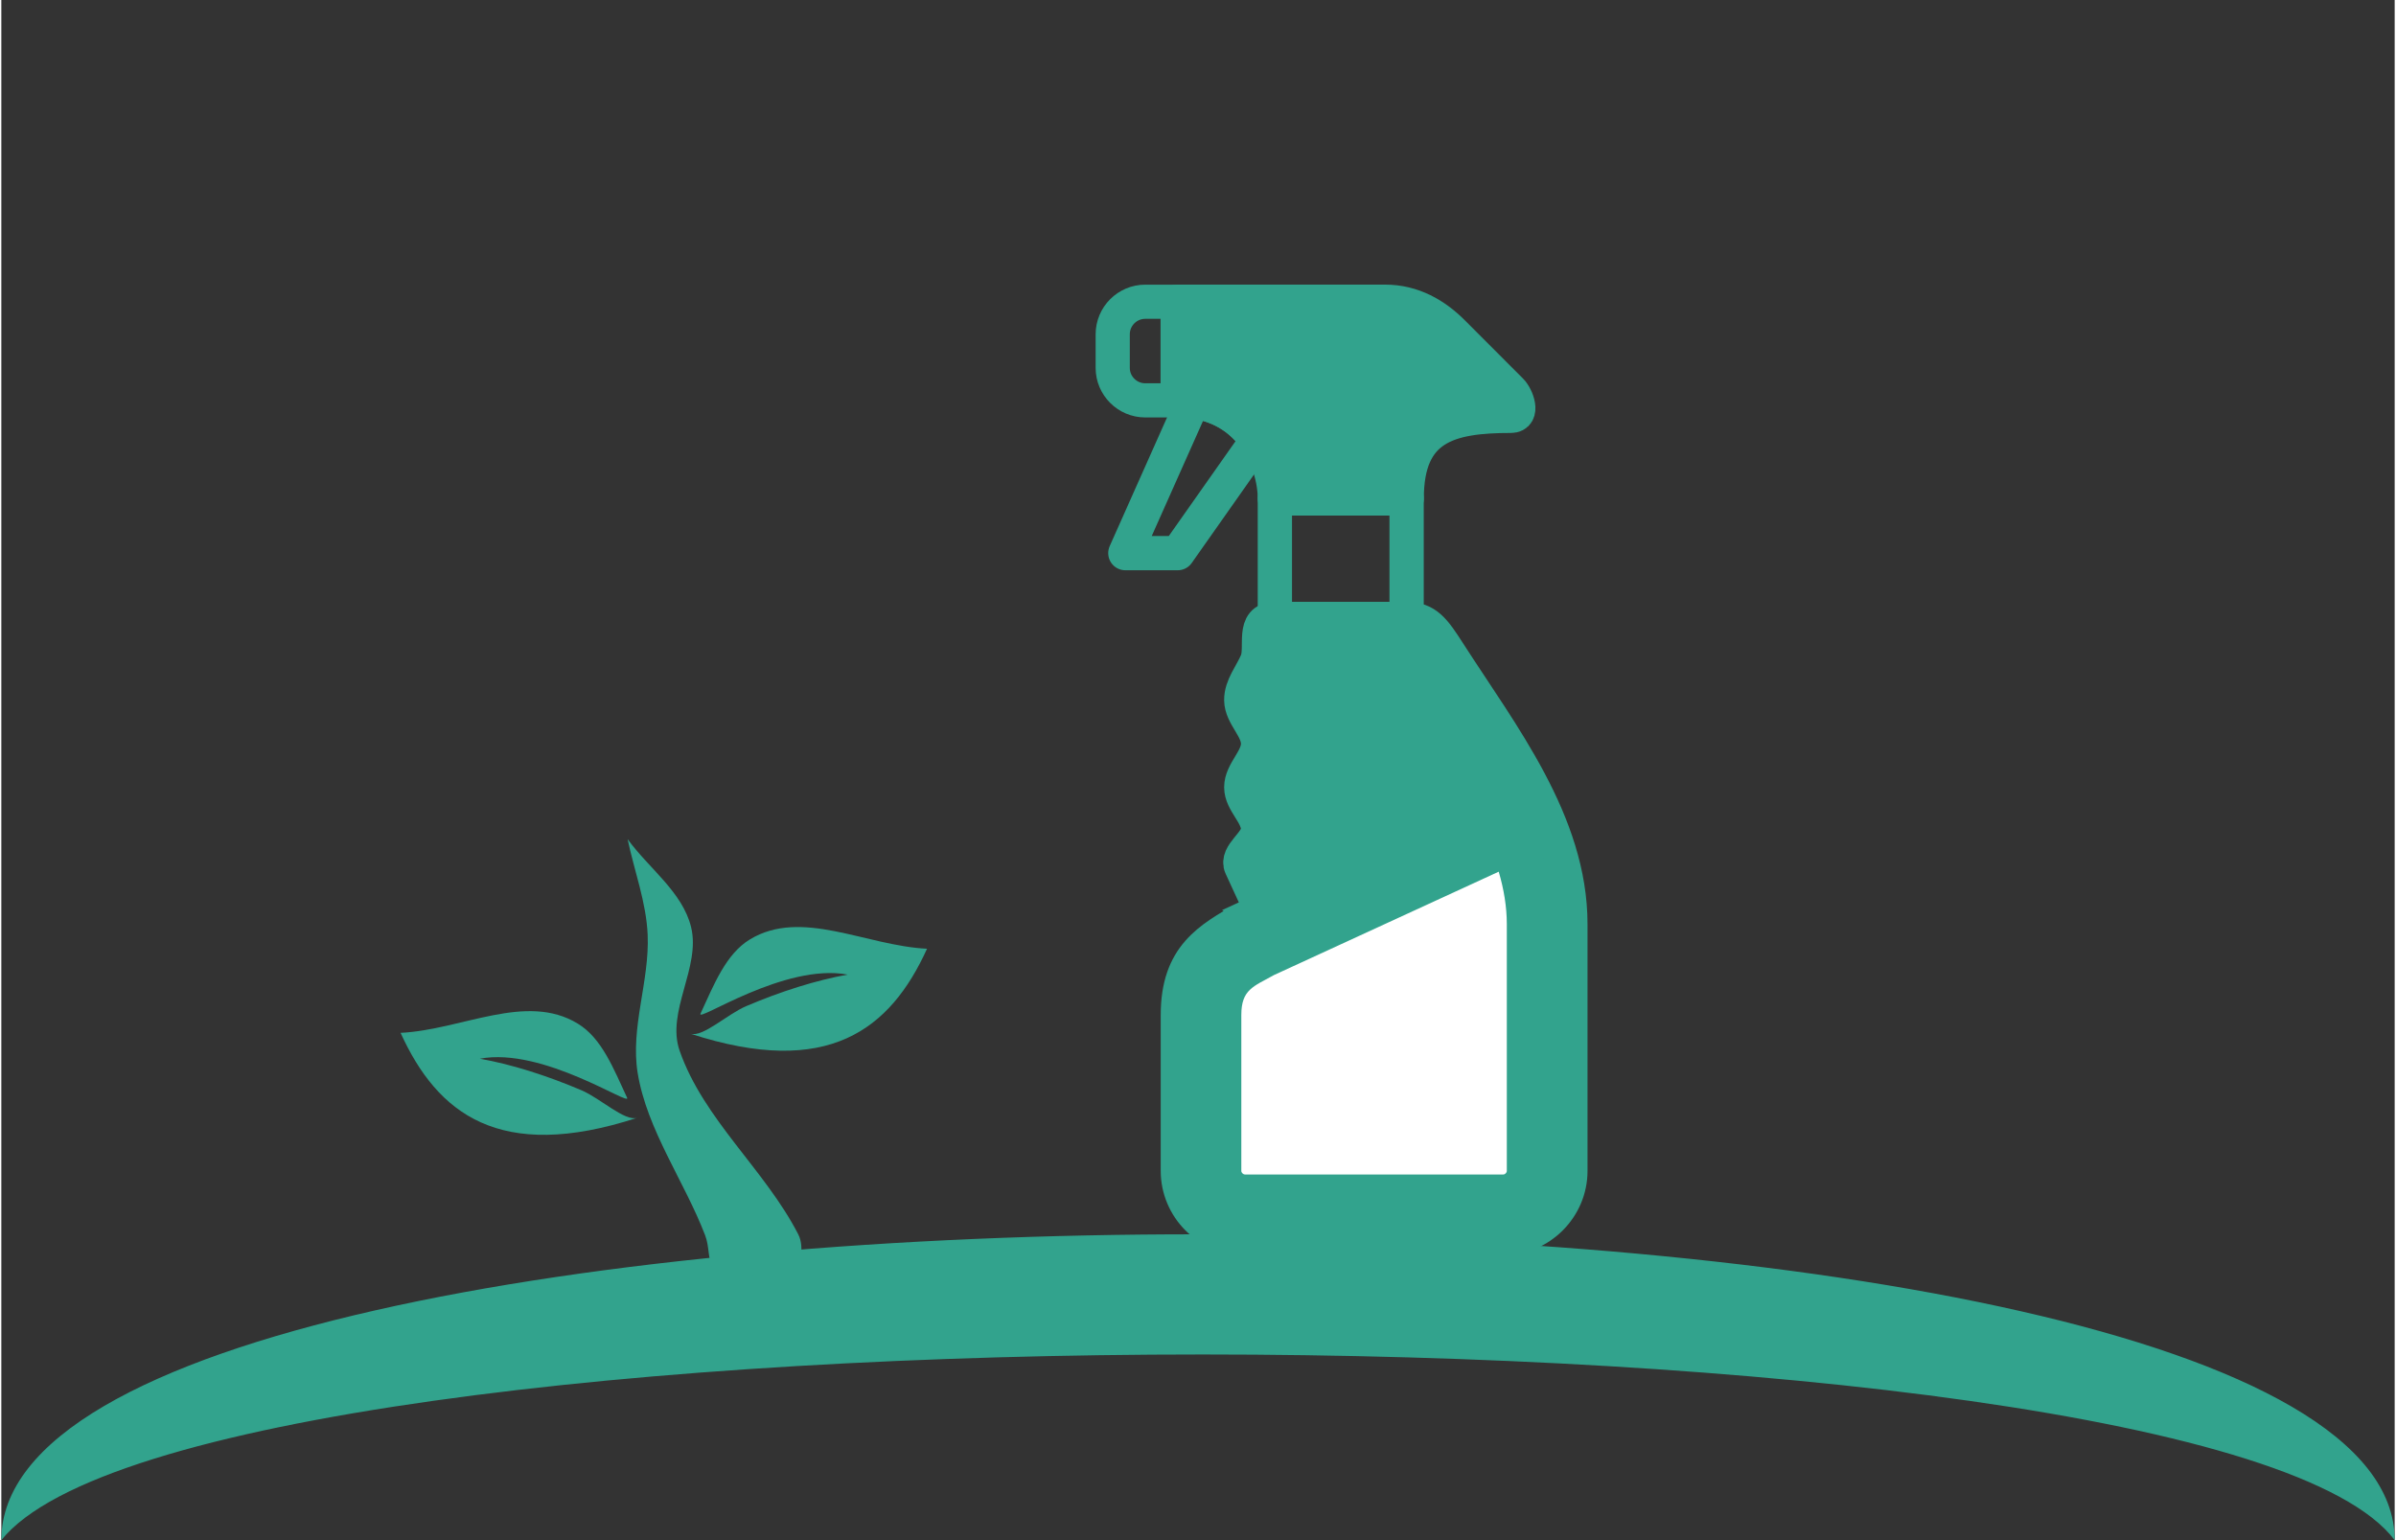
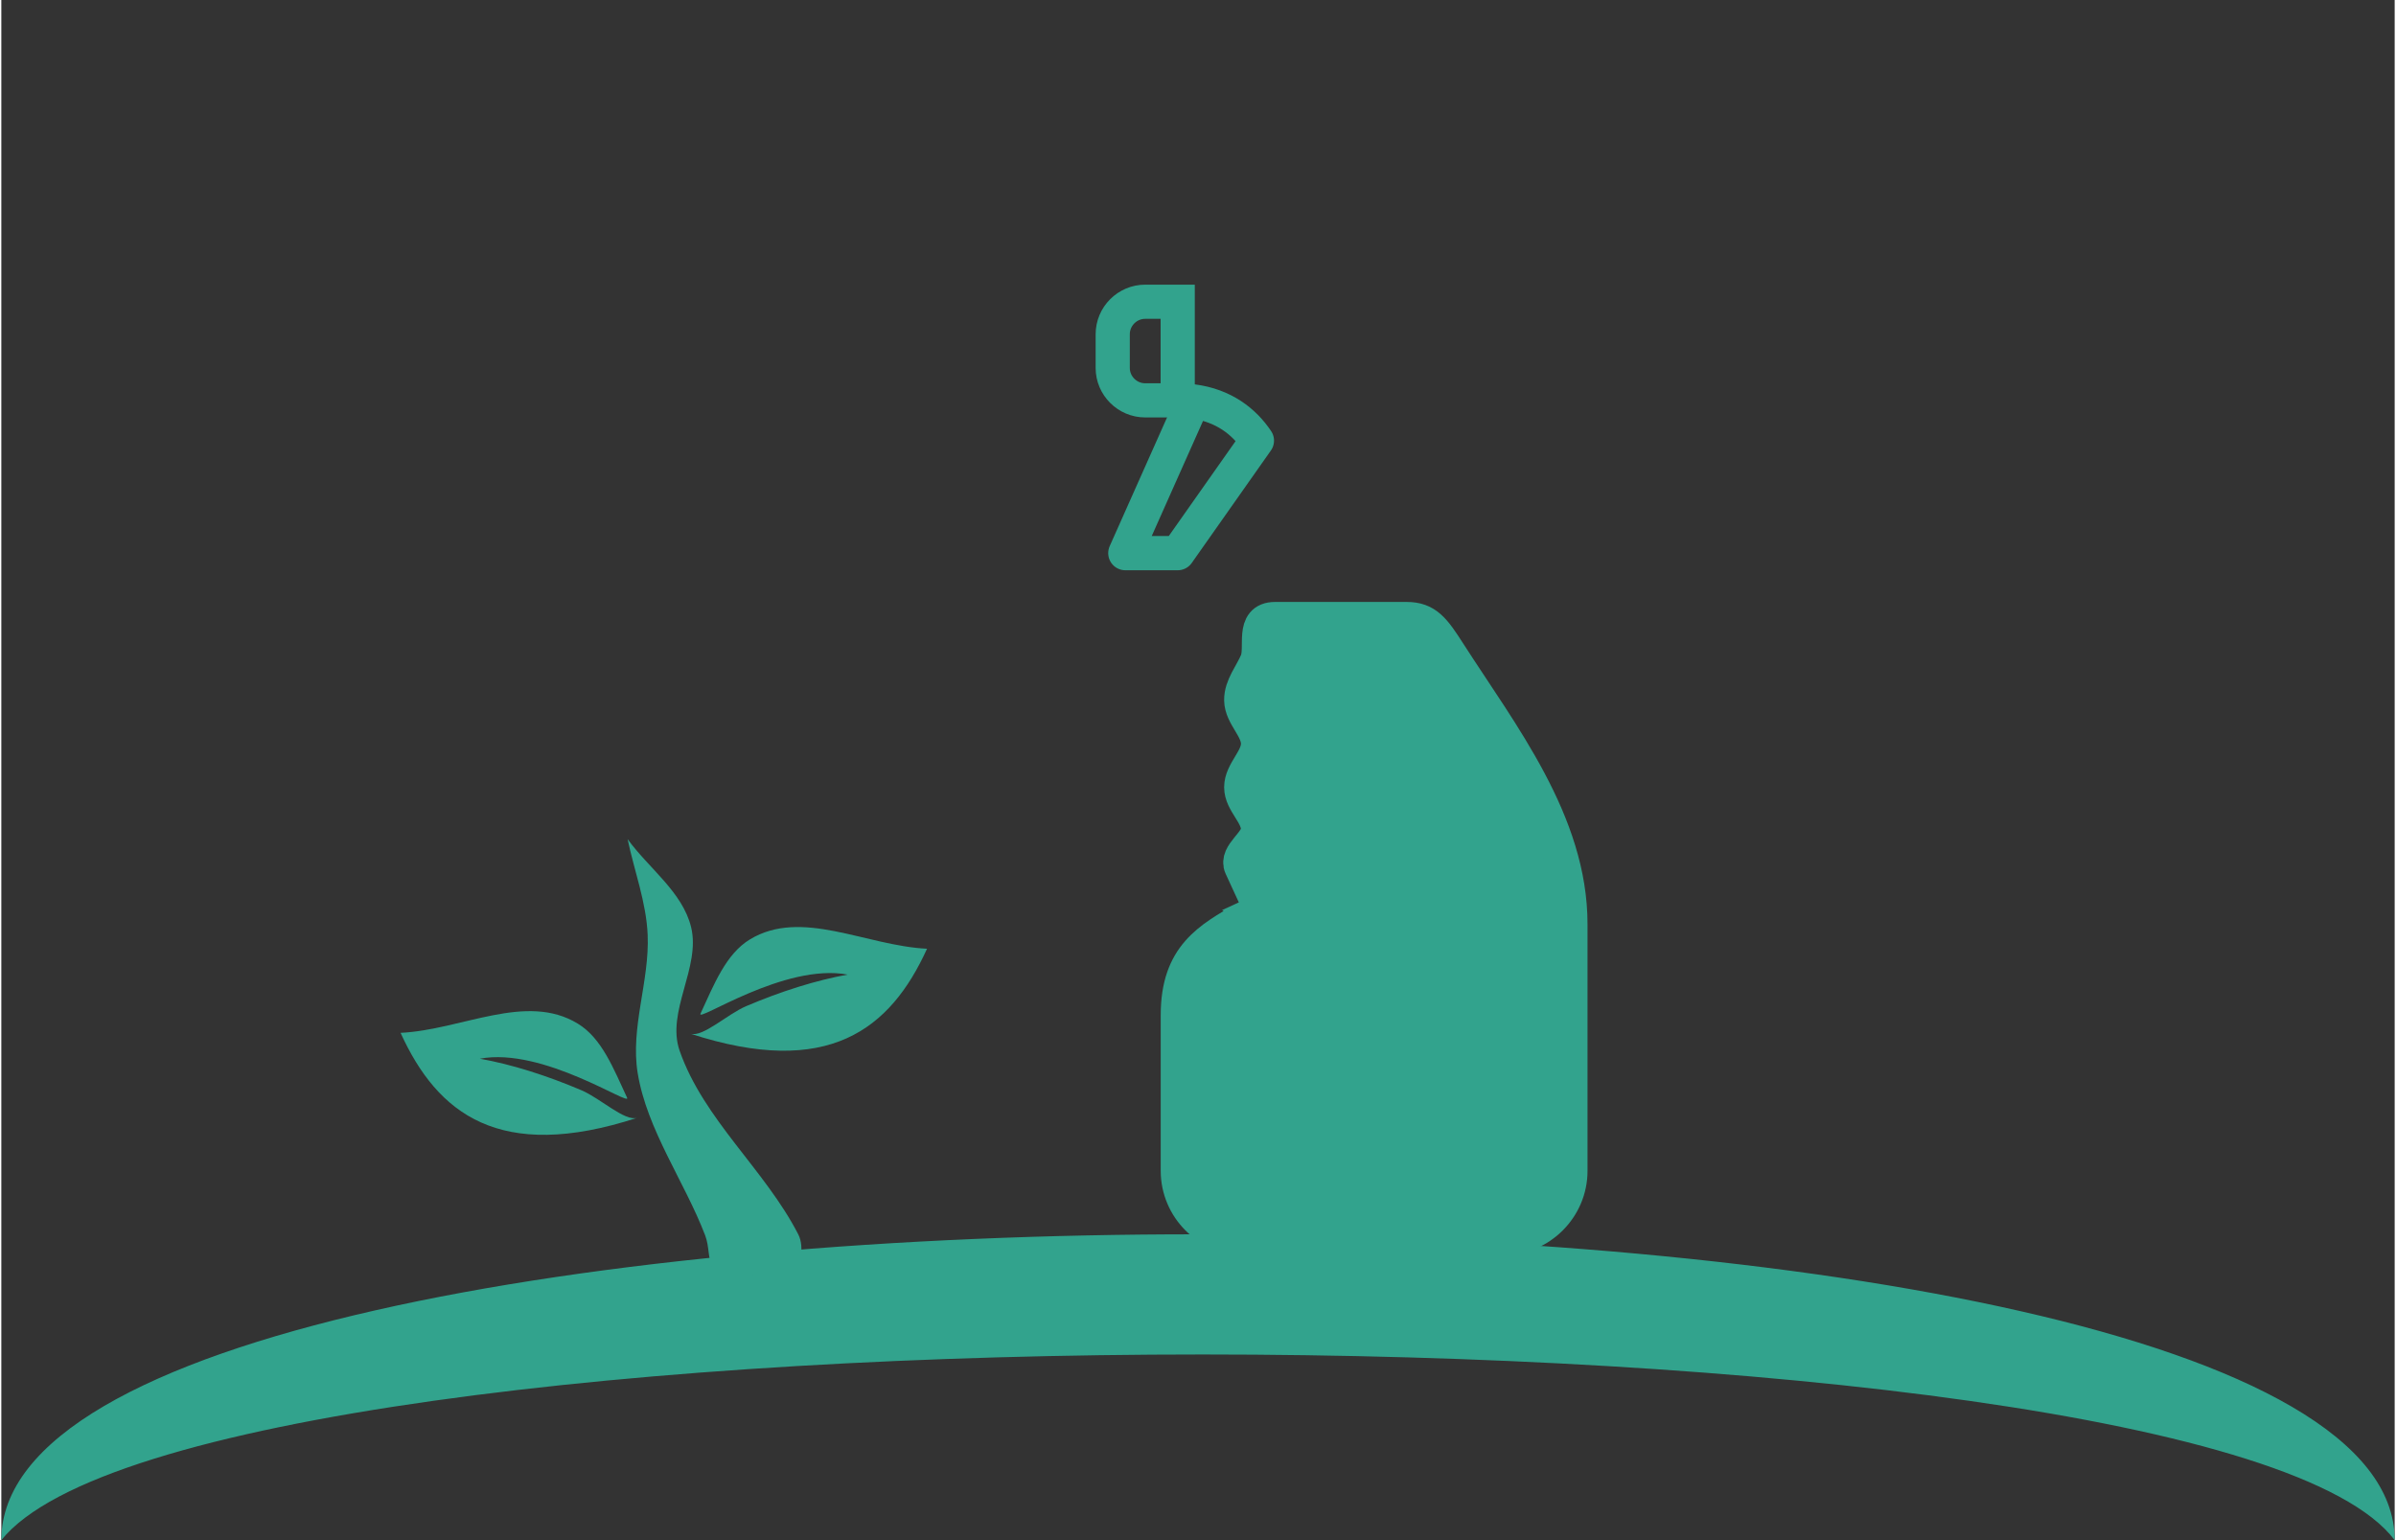
<svg xmlns="http://www.w3.org/2000/svg" xml:space="preserve" width="140px" height="90px" version="1.1" style="shape-rendering:geometricPrecision; text-rendering:geometricPrecision; image-rendering:optimizeQuality; fill-rule:evenodd; clip-rule:evenodd" viewBox="0 0 2276.2 1464.9">
  <rect x="0" y="0" width="2276.2" height="1464.9" fill="#333333" stroke="none" />
  <defs>
    <style type="text/css">
   
    .str0 {stroke:#32A38D;stroke-width:32.5;stroke-miterlimit:2.613}
    .str1 {stroke:#32A38D;stroke-width:32.6;stroke-linecap:round;stroke-linejoin:round;stroke-miterlimit:2.613}
    .fil1 {fill:none}
    .fil0 {fill:#32A38D}
    .fil2 {fill:white}
   
  </style>
  </defs>
  <g id="services-icons">
    <g id="_2426329389168">
      <path class="fil0" d="M2276.2 1464.9c0,-386.4 -2276.2,-389.3 -2276.2,0 189.3,-235.6 2098.8,-235.3 2276.2,0z" />
-       <path class="fil0" d="M711.8 893.6c-22.9,14 -34.1,43.1 -46.8,70.4 -4.7,9.6 79.7,-48.4 139.9,-37 -29.9,5.3 -63.7,16 -96.5,30 -18.3,7.8 -41.2,29.9 -53.1,26.2 131.2,42.7 190.2,-4.1 225.1,-80.8 -58.5,-2.9 -119.5,-38.7 -168.6,-8.8zm-56.4 89.4l-0.1 0.2c0,-0.1 0.1,-0.1 0.1,-0.2z" />
+       <path class="fil0" d="M711.8 893.6c-22.9,14 -34.1,43.1 -46.8,70.4 -4.7,9.6 79.7,-48.4 139.9,-37 -29.9,5.3 -63.7,16 -96.5,30 -18.3,7.8 -41.2,29.9 -53.1,26.2 131.2,42.7 190.2,-4.1 225.1,-80.8 -58.5,-2.9 -119.5,-38.7 -168.6,-8.8m-56.4 89.4l-0.1 0.2c0,-0.1 0.1,-0.1 0.1,-0.2z" />
      <path class="fil0" d="M548.2 973.6c23,13.9 34.1,43.1 46.9,70.4 4.6,9.6 -79.8,-48.4 -140,-37 30,5.3 63.8,16 96.6,30 18.3,7.8 41.2,29.9 53.1,26.2 -131.2,42.7 -190.2,-4.1 -225.1,-80.8 58.4,-2.9 119.4,-38.7 168.5,-8.8zm56.5 89.4l0.1 0.2c-0.1,-0.1 -0.1,-0.1 -0.1,-0.2z" />
      <path class="fil0" d="M757.9 1218.8c0,-15 6.8,-31.5 0,-44.8 -31.7,-61.6 -90,-109.2 -112.8,-174.6 -13,-37.2 20.3,-79.4 10.9,-117.6 -8.2,-33.4 -40.2,-55.8 -60.4,-83.7 6.4,30.4 17.8,60.1 19.1,91.1 1.9,43.9 -16.6,88.1 -9.5,131.4 8.8,54 44.5,103.1 64.1,154.2 4.3,11.1 2.3,21.6 7.5,32.3 27,3.9 54,7.8 81.1,11.7z" />
      <path class="fil1 str0" d="M1118.8 287l-30.9 0c-17,0 -30.9,13.9 -30.9,30.9l0 32.1c0,16.9 13.9,30.8 30.9,30.8l30.9 0 0 -93.8z" />
-       <path class="fil0 str1" d="M1118.8 380.8c0,-31.2 0,-62.5 0,-93.8 65.7,0 131.4,0 197.1,0 26.6,0 47.7,12.4 64.6,29.3 18.4,18.5 37.1,37.1 55.2,55.3 5.6,5.5 12.5,23.9 0,23.9 -59.3,0 -99.1,10.7 -99.1,78.5 -40.7,0 -84.7,0 -125.4,0 0,-34.3 -23.4,-93.2 -92.4,-93.2z" />
      <path class="fil1 str1" d="M1133.3 381.8l-64.3 144.3 49.8 0 75.3 -107c-12.2,-18.2 -31.7,-33.5 -60.8,-37.3z" />
-       <rect class="fil1 str1" x="1211.2" y="474" width="125.3" height="114.8" />
      <path class="fil0 str0" d="M1198.5 866.3l152.5 -70.1 -168.2 77.3c-34,19.7 -63.9,35.7 -63.9,91.9l0 148.3c0,35.1 28.7,63.9 63.9,63.9l245.6 0c35.1,0 63.9,-28.8 63.9,-63.9l0 -234.7c0,-96.8 -65.5,-180.1 -115.5,-257.9 -14.3,-22.3 -21.4,-32.3 -40.2,-32.3l-125.3 0c-22.5,0 -11.6,26.7 -17.2,40.2 -5.1,12.3 -15.1,23.7 -14.9,37 0.2,14.8 16,26.6 16,41.4 0,14.8 -16,26.6 -16,41.4 0,14.4 16,25.6 16,40 0,13 -21.5,23.8 -16,35.6l19.3 41.9z" />
-       <path class="fil2" d="M1424.1 829.1l-213.7 98.3c-19.5,10.9 -31.1,13.7 -31.1,38l0 148.3c0,1.7 1.7,3.4 3.5,3.4l245.6 0c1.8,0 3.4,-1.7 3.4,-3.4l0 -234.7c0,-16.5 -2.8,-33.2 -7.7,-49.9z" />
    </g>
  </g>
  <g id="header-buttons-icons">
-     <rect class="fil1" width="2276.2" height="1464.9" />
-   </g>
+     </g>
</svg>